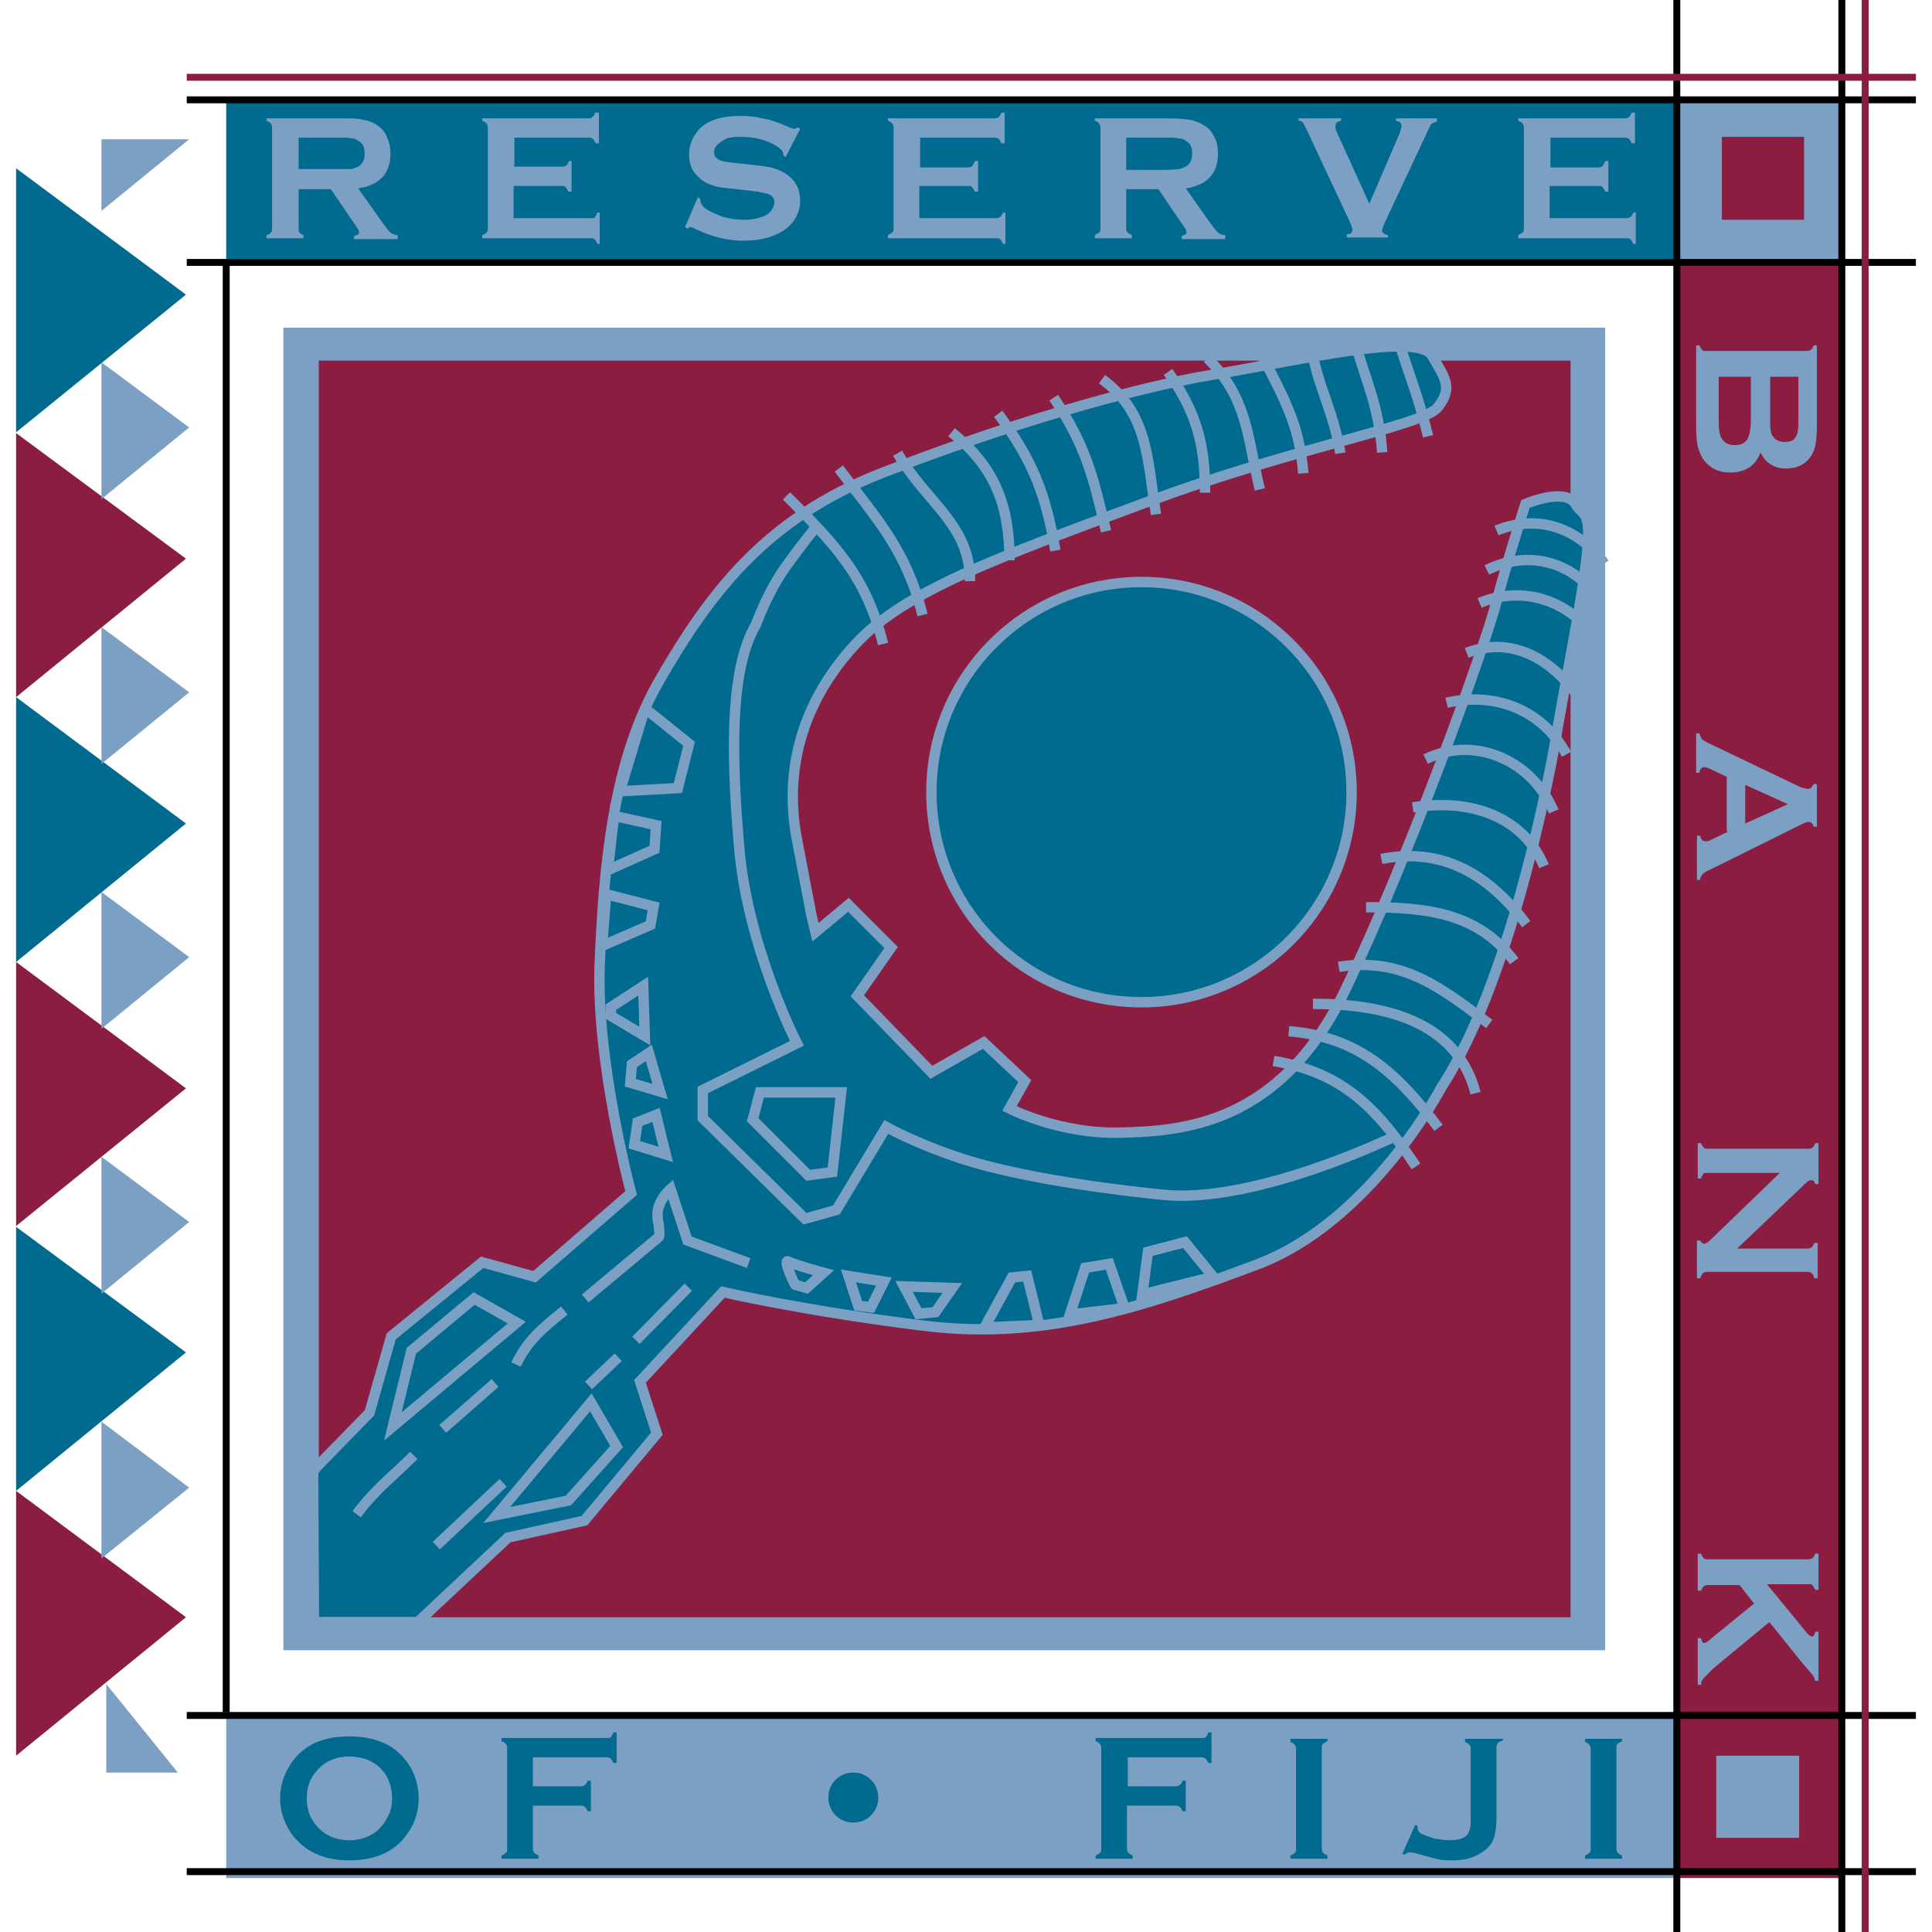
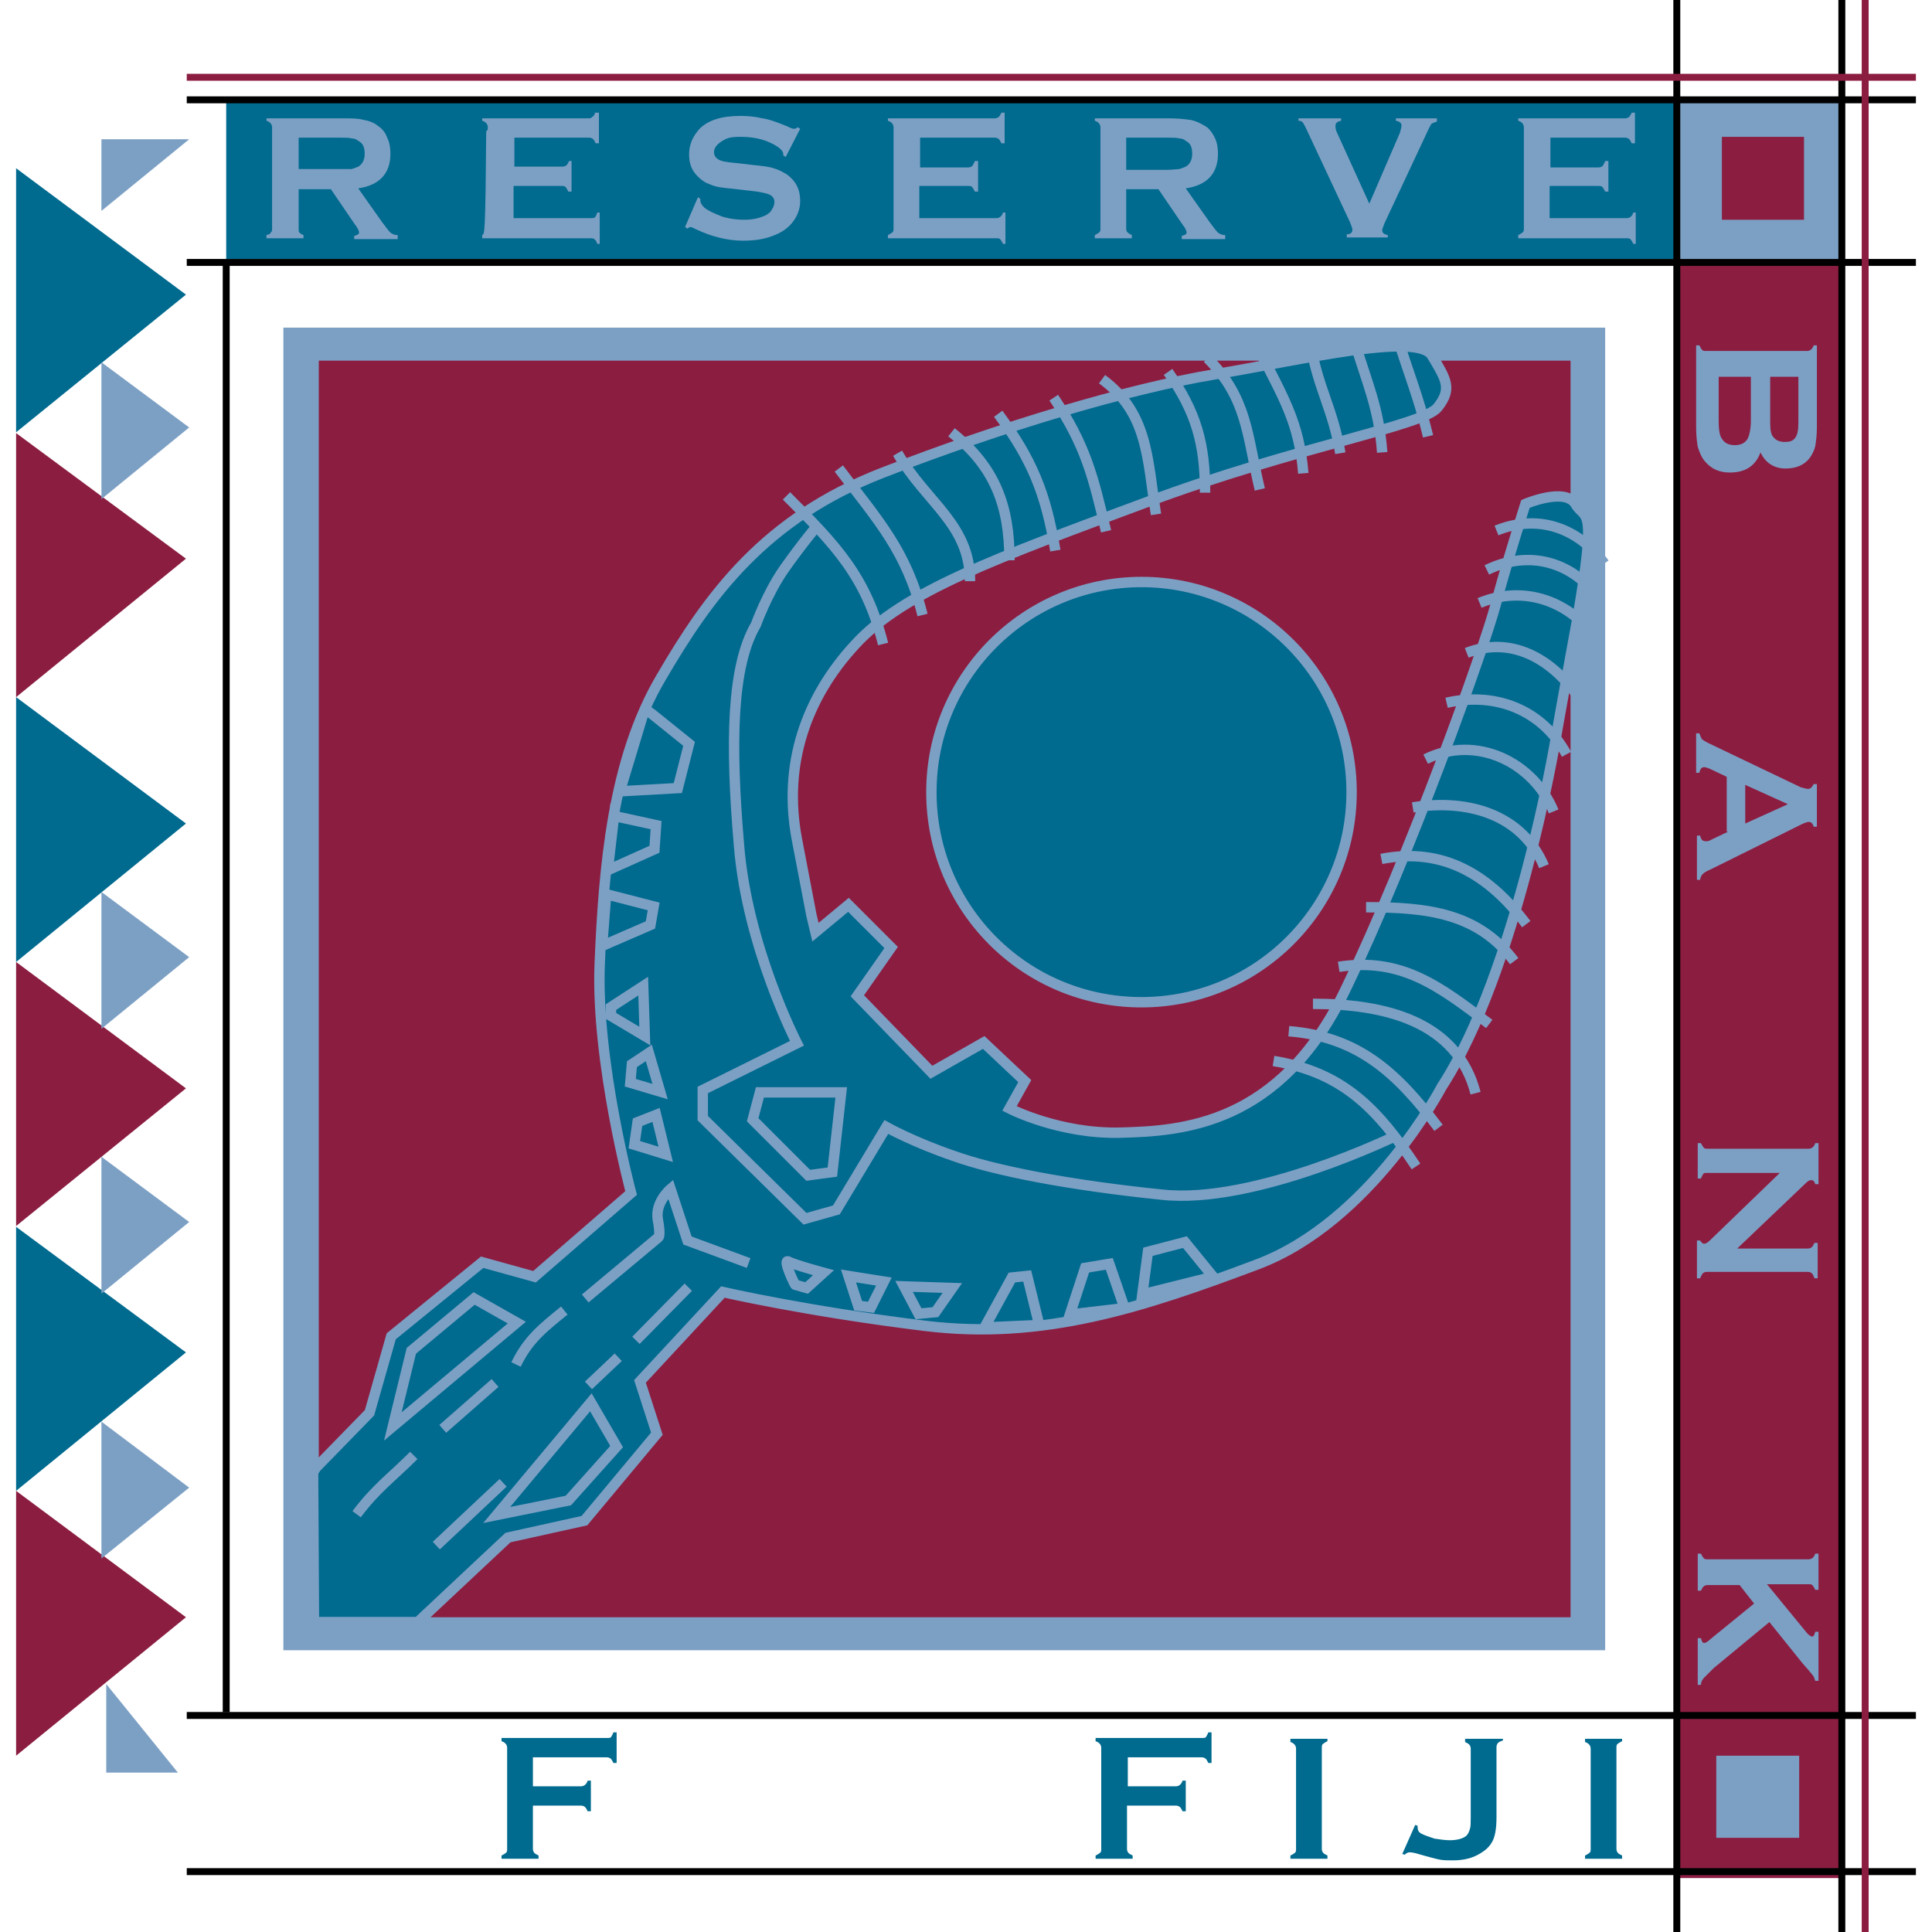
<svg xmlns="http://www.w3.org/2000/svg" version="1.1" id="Layer_1" x="0px" y="0px" viewBox="0 0 24 24" style="enable-background:new 0 0 24 24;" xml:space="preserve">
  <style type="text/css">
	.st0{fill:#7CA0C4;}
	.st1{fill:#8B1D41;}
	.st2{fill:#006A8F;}
	.st3{fill:none;stroke:#7CA0C4;stroke-width:0.129;stroke-miterlimit:3.864;}
	.st4{fill:none;stroke:#000000;stroke-width:0.086;stroke-miterlimit:3.864;}
	.st5{fill:none;stroke:#8B1D41;stroke-width:0.086;stroke-miterlimit:3.864;}
</style>
  <g>
    <polygon class="st0" points="3.52,4.07 19.94,4.07 19.94,20.5 3.52,20.5 3.52,4.07  " />
    <polygon class="st1" points="3.96,4.48 19.51,4.48 19.51,20.09 3.96,20.09 3.96,4.48  " />
    <polygon class="st1" points="20.83,3.26 22.85,3.26 22.85,23.33 20.83,23.33 20.83,3.26  " />
-     <polygon class="st0" points="2.81,21.31 20.83,21.31 20.83,23.33 2.81,23.33 2.81,21.31  " />
    <polygon class="st2" points="2.81,1.2 20.83,1.2 20.83,3.22 2.81,3.22 2.81,1.2  " />
    <polygon class="st0" points="20.83,1.2 22.85,1.2 22.85,3.22 20.83,3.22 20.83,1.2  " />
    <path class="st0" d="M3.71,2.35h0.4l0.3,0.44c0.04,0.05,0.05,0.08,0.05,0.1c0,0.02-0.02,0.03-0.06,0.04v0.04h0.54V2.92   c-0.04,0-0.06-0.01-0.09-0.03C4.83,2.87,4.79,2.82,4.74,2.75L4.45,2.34c0.27-0.04,0.4-0.19,0.4-0.43c0-0.07-0.01-0.14-0.04-0.2   C4.79,1.65,4.75,1.6,4.69,1.56C4.64,1.52,4.58,1.5,4.52,1.49C4.45,1.47,4.36,1.47,4.25,1.47H3.31V1.5   c0.03,0.01,0.04,0.02,0.05,0.03c0.01,0.01,0.02,0.03,0.02,0.05v1.26c0,0.02,0,0.04-0.02,0.05C3.36,2.91,3.34,2.91,3.31,2.92v0.04   h0.46V2.92C3.75,2.91,3.74,2.91,3.72,2.89C3.71,2.88,3.71,2.87,3.71,2.84V2.35L3.71,2.35z M3.71,2.1V1.71h0.5   c0.08,0,0.13,0,0.16,0.01c0.03,0,0.06,0.01,0.08,0.03c0.06,0.03,0.08,0.08,0.08,0.16c0,0.08-0.03,0.13-0.08,0.16   C4.43,2.08,4.4,2.09,4.37,2.1C4.34,2.1,4.29,2.1,4.21,2.1H3.71L3.71,2.1z" />
-     <path class="st0" d="M6.38,2.31h0.6c0.02,0,0.04,0,0.05,0.02c0.01,0.01,0.02,0.03,0.03,0.05H7.1V2H7.07   C7.06,2.02,7.05,2.04,7.04,2.05C7.03,2.06,7.01,2.07,6.99,2.07h-0.6V1.71h0.93c0.02,0,0.04,0.01,0.05,0.02   c0.01,0.01,0.02,0.03,0.03,0.05h0.04V1.4H7.39C7.39,1.42,7.38,1.44,7.36,1.45C7.35,1.46,7.34,1.47,7.32,1.47H5.99V1.5   c0.03,0.01,0.04,0.02,0.05,0.03c0.01,0.01,0.02,0.03,0.02,0.05v1.26c0,0.02,0,0.04-0.02,0.05C6.03,2.91,6.02,2.91,5.99,2.92v0.04   h1.35c0.02,0,0.04,0,0.05,0.02C7.4,2.98,7.41,3,7.42,3.03h0.03V2.64H7.42C7.41,2.67,7.4,2.69,7.39,2.7   C7.38,2.71,7.36,2.71,7.34,2.71H6.38V2.31L6.38,2.31z" />
+     <path class="st0" d="M6.38,2.31h0.6c0.02,0,0.04,0,0.05,0.02c0.01,0.01,0.02,0.03,0.03,0.05H7.1V2H7.07   C7.06,2.02,7.05,2.04,7.04,2.05C7.03,2.06,7.01,2.07,6.99,2.07h-0.6V1.71h0.93c0.02,0,0.04,0.01,0.05,0.02   c0.01,0.01,0.02,0.03,0.03,0.05h0.04V1.4H7.39C7.39,1.42,7.38,1.44,7.36,1.45C7.35,1.46,7.34,1.47,7.32,1.47H5.99V1.5   c0.03,0.01,0.04,0.02,0.05,0.03c0.01,0.01,0.02,0.03,0.02,0.05c0,0.02,0,0.04-0.02,0.05C6.03,2.91,6.02,2.91,5.99,2.92v0.04   h1.35c0.02,0,0.04,0,0.05,0.02C7.4,2.98,7.41,3,7.42,3.03h0.03V2.64H7.42C7.41,2.67,7.4,2.69,7.39,2.7   C7.38,2.71,7.36,2.71,7.34,2.71H6.38V2.31L6.38,2.31z" />
    <path class="st0" d="M9.94,1.6L9.91,1.58C9.89,1.6,9.87,1.6,9.86,1.6c-0.01,0-0.04-0.01-0.08-0.03c-0.12-0.05-0.23-0.09-0.31-0.1   C9.39,1.45,9.3,1.44,9.2,1.44c-0.23,0-0.4,0.05-0.51,0.16C8.61,1.69,8.56,1.79,8.56,1.92c0,0.08,0.02,0.15,0.05,0.2   c0.04,0.06,0.09,0.11,0.16,0.15c0.05,0.02,0.09,0.04,0.14,0.05c0.05,0.01,0.13,0.02,0.24,0.03l0.17,0.02   c0.11,0.01,0.19,0.03,0.22,0.04C9.6,2.43,9.62,2.47,9.62,2.51c0,0.03-0.01,0.06-0.03,0.09C9.57,2.64,9.54,2.66,9.5,2.68   C9.43,2.71,9.35,2.73,9.25,2.73c-0.09,0-0.18-0.01-0.28-0.04C8.87,2.65,8.8,2.62,8.75,2.58C8.72,2.55,8.7,2.52,8.7,2.49   c0,0,0-0.01,0-0.02L8.67,2.45L8.51,2.82l0.03,0.02c0.02-0.02,0.04-0.02,0.04-0.02c0.01,0,0.03,0.01,0.07,0.03   c0.19,0.09,0.39,0.14,0.58,0.14c0.11,0,0.21-0.01,0.31-0.04c0.13-0.04,0.22-0.09,0.29-0.17C9.9,2.7,9.94,2.6,9.94,2.5   c0-0.07-0.01-0.13-0.04-0.19c-0.03-0.06-0.07-0.1-0.12-0.14c-0.05-0.03-0.1-0.06-0.17-0.08C9.55,2.07,9.46,2.06,9.36,2.05   L9.19,2.03C9.08,2.02,9,2.01,8.97,2c-0.07-0.02-0.1-0.06-0.1-0.11c0-0.03,0.01-0.06,0.04-0.09c0.03-0.03,0.06-0.05,0.1-0.07   C9.07,1.7,9.14,1.7,9.21,1.7c0.17,0,0.33,0.04,0.46,0.13c0.04,0.03,0.06,0.06,0.06,0.08c0,0,0,0.01,0,0.02l0.03,0.02L9.94,1.6   L9.94,1.6z" />
    <path class="st0" d="M11.43,2.31h0.6c0.02,0,0.04,0,0.05,0.02c0.01,0.01,0.02,0.03,0.03,0.05h0.04V2h-0.04   c-0.01,0.03-0.02,0.04-0.03,0.06c-0.01,0.01-0.03,0.02-0.05,0.02h-0.6V1.71h0.93c0.02,0,0.04,0.01,0.05,0.02   c0.01,0.01,0.02,0.03,0.03,0.05h0.04V1.4h-0.04c-0.01,0.02-0.02,0.04-0.03,0.05c-0.01,0.01-0.03,0.02-0.05,0.02h-1.33V1.5   c0.03,0.01,0.04,0.02,0.05,0.03c0.01,0.01,0.02,0.03,0.02,0.05v1.26c0,0.02,0,0.04-0.02,0.05c-0.01,0.01-0.03,0.02-0.05,0.03v0.04   h1.35c0.02,0,0.04,0,0.05,0.02c0.01,0.01,0.02,0.03,0.03,0.05h0.03V2.64h-0.03c-0.01,0.03-0.02,0.04-0.03,0.05   c-0.01,0.01-0.03,0.02-0.05,0.02h-0.96V2.31L11.43,2.31z" />
    <path class="st0" d="M13.99,2.35h0.4l0.3,0.44c0.04,0.05,0.05,0.08,0.05,0.1c0,0.02-0.02,0.03-0.06,0.04v0.04h0.54V2.92   c-0.04,0-0.06-0.01-0.09-0.03c-0.02-0.02-0.06-0.07-0.11-0.14l-0.29-0.41c0.27-0.04,0.4-0.19,0.4-0.43c0-0.07-0.01-0.14-0.04-0.2   c-0.03-0.06-0.07-0.12-0.13-0.15c-0.05-0.03-0.11-0.06-0.17-0.07c-0.07-0.01-0.16-0.02-0.27-0.02H13.6V1.5   c0.03,0.01,0.04,0.02,0.05,0.03c0.01,0.01,0.02,0.03,0.02,0.05v1.26c0,0.02,0,0.04-0.02,0.05c-0.01,0.01-0.03,0.02-0.05,0.03v0.04   h0.46V2.92c-0.02-0.01-0.04-0.02-0.05-0.03C14,2.88,13.99,2.87,13.99,2.84V2.35L13.99,2.35z M13.99,2.1V1.71h0.5   c0.08,0,0.13,0,0.16,0.01c0.03,0,0.06,0.01,0.08,0.03c0.06,0.03,0.08,0.08,0.08,0.16c0,0.08-0.03,0.13-0.08,0.16   c-0.02,0.01-0.05,0.02-0.08,0.03c-0.03,0-0.08,0.01-0.16,0.01H13.99L13.99,2.1z" />
    <path class="st0" d="M17.01,2.53l-0.4-0.88c-0.02-0.04-0.02-0.06-0.02-0.09c0-0.03,0.02-0.05,0.07-0.06V1.47h-0.53V1.5   c0.03,0,0.05,0.01,0.06,0.03c0.01,0.02,0.03,0.05,0.06,0.12l0.52,1.11c0.02,0.05,0.03,0.08,0.03,0.09c0,0.04-0.02,0.06-0.07,0.06   v0.04h0.51V2.92c-0.05-0.01-0.07-0.03-0.07-0.06c0-0.01,0.01-0.04,0.03-0.09l0.52-1.11c0.03-0.07,0.05-0.1,0.06-0.12   c0.01-0.01,0.04-0.02,0.07-0.03V1.47h-0.51V1.5c0.05,0.01,0.07,0.03,0.07,0.06c0,0.02-0.01,0.05-0.02,0.09L17.01,2.53L17.01,2.53z" />
    <path class="st0" d="M19.26,2.31h0.6c0.02,0,0.04,0,0.05,0.02c0.01,0.01,0.02,0.03,0.03,0.05h0.04V2h-0.04   c-0.01,0.03-0.02,0.04-0.03,0.06c-0.01,0.01-0.03,0.02-0.05,0.02h-0.6V1.71h0.93c0.02,0,0.04,0.01,0.05,0.02   c0.01,0.01,0.02,0.03,0.03,0.05h0.04V1.4h-0.04c-0.01,0.02-0.02,0.04-0.03,0.05c-0.01,0.01-0.03,0.02-0.05,0.02h-1.33V1.5   c0.03,0.01,0.04,0.02,0.05,0.03c0.01,0.01,0.02,0.03,0.02,0.05v1.26c0,0.02,0,0.04-0.02,0.05c-0.01,0.01-0.03,0.02-0.05,0.03v0.04   h1.35c0.02,0,0.04,0,0.05,0.02c0.01,0.01,0.02,0.03,0.03,0.05h0.03V2.64h-0.03c-0.01,0.03-0.02,0.04-0.03,0.05   c-0.01,0.01-0.03,0.02-0.05,0.02h-0.96V2.31L19.26,2.31z" />
    <path class="st2" d="M3.81,18.35l0.78-0.8l0.27-0.95l1.13-0.92l0.65,0.18l1.2-1.04c0,0-0.44-1.64-0.39-2.85   c0.05-1.2,0.16-2.53,0.76-3.55c0.6-1.03,1.29-1.98,2.76-2.55c1.47-0.57,3.04-1.04,4.12-1.22c1.08-0.18,2.53-0.53,2.7-0.23   c0.18,0.3,0.25,0.41,0.07,0.64c-0.18,0.23-1.77,0.49-3.62,1.18c-1.86,0.69-3.02,1.11-3.62,1.77c-0.6,0.65-0.9,1.48-0.72,2.42   c0.18,0.94,0.18,0.94,0.18,0.94l0.05,0.21l0.41-0.34l0.53,0.53l-0.42,0.6l0.92,0.95l0.65-0.37l0.51,0.48l-0.19,0.34   c0,0,0.62,0.32,1.38,0.3c0.76-0.02,1.98-0.09,2.79-1.77c0.81-1.68,1.73-4.26,1.87-4.79c0.14-0.53,0.37-1.25,0.37-1.25   s0.49-0.21,0.62,0c0.12,0.21,0.28-0.04,0.02,1.45c-0.27,1.48-0.27,1.5-0.27,1.5s-0.48,2.86-1.41,4.29c0,0-0.88,1.68-2.3,2.21   c-1.41,0.53-2.65,0.94-4.12,0.76c-1.47-0.18-2.51-0.42-2.51-0.42l-1.03,1.11l0.21,0.65l-0.9,1.08l-0.95,0.21l-1.12,1.05L3.9,20.15   l-0.01-1.74v-0.12l0.03-0.05L3.81,18.35L3.81,18.35z" />
    <path class="st3" d="M3.81,18.35l0.78-0.8l0.27-0.95l1.13-0.92l0.65,0.18l1.2-1.04c0,0-0.44-1.64-0.39-2.85   c0.05-1.2,0.16-2.53,0.76-3.55c0.6-1.03,1.29-1.98,2.76-2.55c1.47-0.57,3.04-1.04,4.12-1.22c1.08-0.18,2.53-0.53,2.7-0.23   c0.18,0.3,0.25,0.41,0.07,0.64c-0.18,0.23-1.77,0.49-3.62,1.18c-1.86,0.69-3.02,1.11-3.62,1.77c-0.6,0.65-0.9,1.48-0.72,2.42   c0.18,0.94,0.18,0.94,0.18,0.94l0.05,0.21l0.41-0.34l0.53,0.53l-0.42,0.6l0.92,0.95l0.65-0.37l0.51,0.48l-0.19,0.34   c0,0,0.62,0.32,1.38,0.3c0.76-0.02,1.98-0.09,2.79-1.77c0.81-1.68,1.73-4.26,1.87-4.79c0.14-0.53,0.37-1.25,0.37-1.25   s0.49-0.21,0.62,0c0.12,0.21,0.28-0.04,0.02,1.45c-0.27,1.48-0.27,1.5-0.27,1.5s-0.48,2.86-1.41,4.29c0,0-0.88,1.68-2.3,2.21   c-1.41,0.53-2.65,0.94-4.12,0.76c-1.47-0.18-2.51-0.42-2.51-0.42l-1.03,1.11l0.21,0.65l-0.9,1.08l-0.95,0.21l-1.12,1.05L3.9,20.15   l-0.01-1.74v-0.12l0.03-0.05L3.81,18.35L3.81,18.35z M6.42,16.43l-1.54,1.29l0.23-0.94l0.78-0.65L6.42,16.43L6.42,16.43z    M6.17,18.82l1.17-1.4l0.32,0.55l-0.6,0.67L6.17,18.82L6.17,18.82z M9.3,15.69l-0.76-0.28l-0.21-0.64c0,0-0.19,0.16-0.16,0.37   c0.04,0.21,0.01,0.23,0.01,0.23l-0.91,0.76 M8.1,8.87l0.46,0.37L8.42,9.79L7.7,9.83l0.29-0.96l0.04-0.05L8.1,8.87L8.1,8.87z    M7.6,10.13l0.55,0.12l-0.02,0.3l-0.58,0.26l0.08-0.69l0.02,0.02L7.6,10.13L7.6,10.13z M7.5,11.1l0.62,0.16l-0.04,0.23l-0.6,0.26   l0.05-0.64l0.03,0.01L7.5,11.1L7.5,11.1z M7.99,12.25l0.02,0.62l-0.42-0.25v-0.11L7.99,12.25L7.99,12.25z M8.06,13.08l0.14,0.48   l-0.37-0.11l0.02-0.23L8.06,13.08L8.06,13.08z M8.15,13.85l-0.23,0.09l-0.04,0.28l0.39,0.12L8.15,13.85L8.15,13.85z M9.44,13.57   l-0.09,0.34l0.69,0.69l0.3-0.04l0.11-0.99H9.44L9.44,13.57z M9.79,15.67c0.07,0.04,0.44,0.14,0.44,0.14l-0.21,0.19l-0.14-0.04   C9.88,15.98,9.72,15.64,9.79,15.67L9.79,15.67L9.79,15.67L9.79,15.67z M10.54,15.85l0.44,0.07l-0.16,0.32l-0.16-0.02L10.54,15.85   L10.54,15.85z M11.23,15.98l0.6,0.02l-0.21,0.3l-0.21,0.02L11.23,15.98L11.23,15.98z M12.23,16.49l0.34-0.62l0.19-0.02l0.15,0.61   L12.23,16.49L12.23,16.49z M13.29,16.33l0.19-0.58l0.3-0.05l0.19,0.55L13.29,16.33L13.29,16.33z M14.19,16.08l0.07-0.53l0.46-0.12   l0.35,0.43L14.19,16.08L14.19,16.08z M17.36,14.1c0,0-1.77,0.87-2.93,0.74c-1.17-0.12-2.08-0.3-2.58-0.48   C11.35,14.19,11.01,14,11.01,14l-0.62,1.03l-0.39,0.11l-1.27-1.25v-0.35l1.17-0.58c0,0-0.62-1.2-0.72-2.46   C9.07,9.22,9.09,8.27,9.39,7.76c0,0,0.14-0.39,0.35-0.69c0.21-0.3,0.42-0.55,0.42-0.55" />
    <path class="st2" d="M11.57,9.84c0-1.44,1.17-2.61,2.61-2.61c1.44,0,2.61,1.17,2.61,2.61c0,1.44-1.17,2.61-2.61,2.61   C12.73,12.45,11.57,11.28,11.57,9.84L11.57,9.84L11.57,9.84L11.57,9.84z" />
    <path class="st3" d="M11.57,9.84c0-1.44,1.17-2.61,2.61-2.61c1.44,0,2.61,1.17,2.61,2.61c0,1.44-1.17,2.61-2.61,2.61   C12.73,12.45,11.57,11.28,11.57,9.84L11.57,9.84L11.57,9.84L11.57,9.84z M9.77,6.16c0.61,0.61,0.99,1,1.2,1.84 M10.42,5.82   c0.49,0.65,0.84,1.02,1.04,1.82 M11.15,5.63c0.36,0.62,0.9,0.88,0.9,1.59 M11.82,5.37c0.54,0.43,0.72,0.91,0.72,1.59 M12.4,5.14   c0.42,0.57,0.59,0.98,0.71,1.7 M13.09,4.94c0.4,0.6,0.49,0.98,0.65,1.66 M13.69,4.71c0.57,0.42,0.56,0.97,0.67,1.68 M14.51,4.62   c0.35,0.5,0.46,0.89,0.46,1.5 M15,4.45c0.5,0.5,0.49,0.96,0.65,1.63 M15.64,4.34c0.29,0.58,0.5,0.9,0.55,1.54 M16.28,4.27   c0.09,0.55,0.28,0.81,0.37,1.36 M16.82,4.22c0.16,0.54,0.31,0.84,0.35,1.4 M17.35,4.16c0.15,0.49,0.27,0.76,0.39,1.26 M18.59,6.59   c0.52-0.21,1.02-0.03,1.34,0.41 M18.47,7.08c0.51-0.25,1.05-0.11,1.38,0.34 M18.38,7.49c0.53-0.22,1.09-0.04,1.43,0.42 M18.22,8.11   c0.54-0.21,1.03,0.06,1.36,0.51 M17.97,8.73c0.61-0.14,1.19,0.09,1.49,0.64 M17.71,9.43c0.63-0.31,1.34,0.04,1.59,0.65    M17.55,10.03c0.69-0.11,1.36,0.09,1.63,0.73 M17.16,10.67c0.77-0.15,1.34,0.2,1.8,0.81 M16.97,11.27c0.76,0,1.39,0.07,1.84,0.67    M16.63,12.01c0.78-0.12,1.25,0.24,1.87,0.71 M16.31,12.47c0.9,0,1.79,0.22,2.02,1.11 M16.01,12.81c0.86,0.07,1.34,0.51,1.86,1.2    M15.82,13.18c0.86,0.14,1.29,0.59,1.77,1.31 M7.01,16.28c-0.27,0.22-0.45,0.36-0.6,0.67 M6.15,17.18l-0.65,0.57 M5.14,18.08   c-0.28,0.28-0.47,0.41-0.71,0.73 M8.55,15.99L7.9,16.65 M7.68,16.86l-0.37,0.35 M6.25,18.42L5.42,19.2" />
    <polygon class="st2" points="2.31,3.66 0.2,5.37 0.2,2.09 2.31,3.66  " />
    <polygon class="st1" points="2.31,6.94 0.2,8.66 0.2,5.38 2.31,6.94  " />
    <polygon class="st2" points="2.31,10.23 0.2,11.95 0.2,8.66 2.31,10.23  " />
    <polygon class="st1" points="2.31,13.52 0.2,15.23 0.2,11.95 2.31,13.52  " />
    <polygon class="st2" points="2.31,16.8 0.2,18.52 0.2,15.24 2.31,16.8  " />
    <polygon class="st1" points="2.31,20.09 0.2,21.81 0.2,18.52 2.31,20.09  " />
    <polygon class="st0" points="2.35,5.31 1.26,6.2 1.26,4.5 2.35,5.31  " />
-     <polygon class="st0" points="2.35,8.6 1.26,9.49 1.26,7.79 2.35,8.6  " />
    <polygon class="st0" points="2.35,11.89 1.26,12.78 1.26,11.08 2.35,11.89  " />
    <polygon class="st0" points="2.35,15.18 1.26,16.07 1.26,14.37 2.35,15.18  " />
    <polygon class="st0" points="2.35,18.48 1.26,19.36 1.26,17.66 2.35,18.48  " />
    <polygon class="st0" points="2.35,1.73 1.26,2.62 1.26,1.73 2.35,1.73  " />
    <polygon class="st0" points="1.32,20.92 2.21,22.02 1.32,22.02 1.32,20.92  " />
    <path class="st4" d="M20.83,0v24 M22.88,0v24 M20.83,0v24 M23.8,1.24H2.32 M23.8,3.26H2.32 M23.8,21.31H2.32" />
    <polygon class="st1" points="21.39,1.7 22.41,1.7 22.41,2.73 21.39,2.73 21.39,1.7  " />
    <polygon class="st0" points="21.32,21.81 22.35,21.81 22.35,22.83 21.32,22.83 21.32,21.81  " />
    <path class="st4" d="M23.8,23.25H2.32 M2.81,3.26v18.01" />
    <path class="st0" d="M21.87,5.62c0.06,0.13,0.17,0.2,0.31,0.2c0.13,0,0.23-0.04,0.3-0.13c0.03-0.04,0.06-0.1,0.07-0.15   c0.01-0.06,0.02-0.14,0.02-0.23V4.29h-0.04c-0.01,0.03-0.02,0.04-0.03,0.05c-0.01,0.01-0.03,0.02-0.05,0.02h-1.26   c-0.02,0-0.04,0-0.05-0.02c-0.01-0.01-0.02-0.03-0.03-0.05h-0.04v1.02c0,0.1,0.01,0.18,0.02,0.24c0.02,0.06,0.04,0.12,0.08,0.17   c0.08,0.1,0.18,0.15,0.32,0.15C21.69,5.87,21.81,5.78,21.87,5.62L21.87,5.62L21.87,5.62L21.87,5.62z M21.99,4.68h0.35v0.57   c0,0.09-0.01,0.15-0.04,0.19c-0.03,0.04-0.07,0.05-0.13,0.05c-0.06,0-0.11-0.02-0.14-0.06C22,5.4,21.99,5.34,21.99,5.25V4.68   L21.99,4.68z M21.34,4.68h0.41v0.55c0,0.1-0.02,0.18-0.04,0.22c-0.03,0.05-0.08,0.08-0.16,0.08c-0.08,0-0.13-0.03-0.16-0.08   c-0.03-0.04-0.04-0.12-0.04-0.22V4.68L21.34,4.68z" />
    <path class="st0" d="M21.47,10.33l-0.21,0.1c-0.03,0.02-0.05,0.02-0.07,0.02c-0.04,0-0.06-0.02-0.07-0.07h-0.04v0.55h0.04   c0-0.03,0.02-0.06,0.03-0.07c0.02-0.02,0.05-0.04,0.1-0.06l1.15-0.57c0.03-0.01,0.05-0.02,0.07-0.02c0.03,0,0.05,0.02,0.06,0.06   h0.04V9.74h-0.04c-0.02,0.04-0.04,0.06-0.07,0.06c-0.02,0-0.05-0.01-0.09-0.02l-1.15-0.55c-0.04-0.02-0.07-0.04-0.08-0.05   c-0.01-0.02-0.02-0.04-0.03-0.07h-0.04V9.6h0.04c0.01-0.05,0.03-0.07,0.06-0.07c0.02,0,0.04,0.01,0.07,0.02l0.21,0.1V10.33   L21.47,10.33z M21.68,10.23V9.75l0.53,0.24L21.68,10.23L21.68,10.23z" />
    <path class="st0" d="M22.11,14.57l-0.86,0.83c-0.04,0.04-0.06,0.05-0.08,0.05c-0.02,0-0.04-0.02-0.05-0.04h-0.04v0.47h0.04   c0.01-0.03,0.02-0.04,0.03-0.06c0.01-0.01,0.03-0.02,0.05-0.02h1.26c0.02,0,0.04,0.01,0.05,0.02c0.01,0.01,0.02,0.03,0.03,0.06   h0.04v-0.44h-0.04c-0.01,0.02-0.02,0.04-0.03,0.05c-0.01,0.01-0.03,0.02-0.05,0.02h-0.88l0.86-0.82c0.02-0.02,0.04-0.03,0.06-0.03   c0.03,0,0.04,0.02,0.05,0.05h0.04V14.2h-0.04c-0.01,0.03-0.02,0.04-0.03,0.05c-0.01,0.01-0.03,0.02-0.05,0.02h-1.26   c-0.02,0-0.04,0-0.05-0.02c-0.01-0.01-0.02-0.03-0.03-0.05h-0.04v0.44h0.04c0.01-0.03,0.02-0.04,0.03-0.06   c0.01-0.01,0.03-0.01,0.05-0.01H22.11L22.11,14.57z" />
    <path class="st0" d="M21.79,19.92l-0.54,0.44c-0.04,0.04-0.07,0.05-0.08,0.05c-0.02,0-0.03-0.02-0.04-0.06h-0.04v0.58h0.04   c0-0.04,0.02-0.07,0.04-0.09c0.02-0.02,0.06-0.06,0.12-0.12l0.69-0.57l0.41,0.51l0.07,0.08c0.04,0.05,0.07,0.08,0.07,0.09   c0.01,0.01,0.01,0.03,0.02,0.05h0.04v-0.61h-0.04c-0.01,0.04-0.02,0.06-0.04,0.06c-0.01,0-0.03-0.01-0.06-0.04l-0.5-0.61h0.52   c0.02,0,0.04,0,0.05,0.02c0.01,0.01,0.02,0.03,0.03,0.05h0.04V19.3h-0.04c-0.01,0.03-0.02,0.04-0.03,0.05   c-0.01,0.01-0.03,0.02-0.05,0.02h-1.26c-0.02,0-0.04,0-0.05-0.02c-0.01-0.01-0.02-0.03-0.03-0.05h-0.04v0.46h0.04   c0.01-0.02,0.02-0.04,0.03-0.05c0.01-0.01,0.03-0.02,0.05-0.02h0.4L21.79,19.92L21.79,19.92z" />
-     <path class="st2" d="M4.34,21.57c-0.35,0-0.59,0.12-0.74,0.36c-0.08,0.13-0.12,0.26-0.12,0.41c0,0.1,0.02,0.2,0.06,0.29   c0.04,0.1,0.1,0.19,0.19,0.27c0.15,0.14,0.36,0.21,0.61,0.21c0.34,0,0.59-0.12,0.74-0.36c0.08-0.12,0.12-0.26,0.12-0.4   c0-0.23-0.08-0.42-0.24-0.57C4.81,21.64,4.6,21.57,4.34,21.57L4.34,21.57L4.34,21.57L4.34,21.57z M4.34,21.82   c0.14,0,0.26,0.04,0.36,0.12c0.11,0.1,0.17,0.23,0.17,0.4c0,0.07-0.01,0.14-0.04,0.2c-0.03,0.07-0.07,0.13-0.13,0.19   c-0.09,0.08-0.21,0.13-0.36,0.13c-0.14,0-0.26-0.04-0.36-0.13c-0.11-0.1-0.17-0.23-0.17-0.39c0-0.16,0.06-0.29,0.17-0.39   C4.08,21.86,4.2,21.82,4.34,21.82L4.34,21.82L4.34,21.82L4.34,21.82z" />
    <path class="st2" d="M6.62,22.43h0.6c0.02,0,0.04,0.01,0.05,0.02c0.01,0.01,0.02,0.03,0.03,0.05h0.04v-0.38H7.3   c-0.01,0.03-0.02,0.04-0.03,0.05c-0.01,0.01-0.03,0.02-0.05,0.02h-0.6v-0.36h0.92c0.02,0,0.04,0.01,0.05,0.02   c0.01,0.01,0.02,0.03,0.03,0.05h0.04v-0.38H7.62c-0.01,0.03-0.02,0.04-0.03,0.06c-0.01,0.01-0.03,0.01-0.05,0.01H6.23v0.04   c0.03,0.01,0.04,0.02,0.05,0.03c0.01,0.01,0.02,0.03,0.02,0.05v1.26c0,0.02,0,0.04-0.02,0.05c-0.01,0.01-0.03,0.02-0.05,0.03v0.04   h0.46v-0.04c-0.02-0.01-0.04-0.02-0.05-0.03c-0.01-0.01-0.02-0.03-0.02-0.05V22.43L6.62,22.43z" />
-     <path class="st2" d="M10.6,22.02c-0.09,0-0.16,0.03-0.22,0.09c-0.06,0.06-0.09,0.13-0.09,0.22c0,0.08,0.03,0.16,0.09,0.22   c0.06,0.06,0.13,0.09,0.22,0.09c0.09,0,0.16-0.03,0.22-0.09c0.06-0.06,0.09-0.13,0.09-0.22c0-0.08-0.03-0.16-0.09-0.22   C10.76,22.05,10.69,22.02,10.6,22.02L10.6,22.02L10.6,22.02L10.6,22.02z" />
    <path class="st2" d="M14.01,22.43h0.6c0.02,0,0.04,0.01,0.05,0.02c0.01,0.01,0.02,0.03,0.03,0.05h0.04v-0.38h-0.04   c-0.01,0.03-0.02,0.04-0.03,0.05c-0.01,0.01-0.03,0.02-0.05,0.02h-0.6v-0.36h0.92c0.02,0,0.04,0.01,0.05,0.02   c0.01,0.01,0.02,0.03,0.03,0.05h0.04v-0.38h-0.04c-0.01,0.03-0.02,0.04-0.03,0.06c-0.01,0.01-0.03,0.01-0.05,0.01h-1.32v0.04   c0.03,0.01,0.04,0.02,0.05,0.03c0.01,0.01,0.02,0.03,0.02,0.05v1.26c0,0.02,0,0.04-0.02,0.05c-0.01,0.01-0.03,0.02-0.05,0.03v0.04   h0.46v-0.04c-0.02-0.01-0.04-0.02-0.05-0.03c-0.01-0.01-0.02-0.03-0.02-0.05V22.43L14.01,22.43z" />
    <path class="st2" d="M16.1,22.97c0,0.02,0,0.04-0.02,0.05c-0.01,0.01-0.03,0.02-0.05,0.03v0.04h0.46v-0.04   c-0.02-0.01-0.04-0.02-0.05-0.03c-0.01-0.01-0.02-0.03-0.02-0.05v-1.26c0-0.02,0-0.04,0.02-0.05c0.01-0.01,0.03-0.02,0.05-0.03   V21.6h-0.46v0.04c0.03,0.01,0.04,0.02,0.05,0.03c0.01,0.01,0.02,0.03,0.02,0.05V22.97L16.1,22.97L16.1,22.97z" />
    <path class="st2" d="M17.42,23.03l0.03,0.01c0.02-0.02,0.04-0.03,0.06-0.03c0.03,0,0.08,0.01,0.14,0.03   c0.11,0.03,0.18,0.05,0.23,0.06c0.05,0.01,0.1,0.01,0.17,0.01c0.11,0,0.21-0.02,0.29-0.06c0.08-0.04,0.15-0.09,0.19-0.16   c0.04-0.06,0.06-0.17,0.06-0.31v-0.88c0-0.02,0.01-0.04,0.02-0.05c0.01-0.01,0.03-0.02,0.06-0.03V21.6H18.2v0.04   c0.02,0.01,0.04,0.02,0.05,0.03c0.01,0.01,0.02,0.03,0.02,0.05v0.86c0,0.06,0,0.11-0.01,0.14c-0.01,0.03-0.02,0.06-0.04,0.08   c-0.04,0.04-0.12,0.06-0.21,0.06c-0.06,0-0.12-0.01-0.19-0.02c-0.06-0.02-0.12-0.04-0.16-0.06c-0.04-0.02-0.05-0.05-0.05-0.08   c0-0.01,0-0.01,0-0.02l-0.03-0.01L17.42,23.03L17.42,23.03z" />
    <path class="st2" d="M19.76,22.97c0,0.02,0,0.04-0.02,0.05c-0.01,0.01-0.03,0.02-0.05,0.03v0.04h0.46v-0.04   c-0.02-0.01-0.04-0.02-0.05-0.03c-0.01-0.01-0.02-0.03-0.02-0.05v-1.26c0-0.02,0-0.04,0.02-0.05c0.01-0.01,0.03-0.02,0.05-0.03   V21.6h-0.46v0.04c0.03,0.01,0.04,0.02,0.05,0.03c0.01,0.01,0.02,0.03,0.02,0.05V22.97L19.76,22.97L19.76,22.97z" />
    <path class="st5" d="M23.8,0.96H2.32 M23.17,0v24" />
  </g>
</svg>